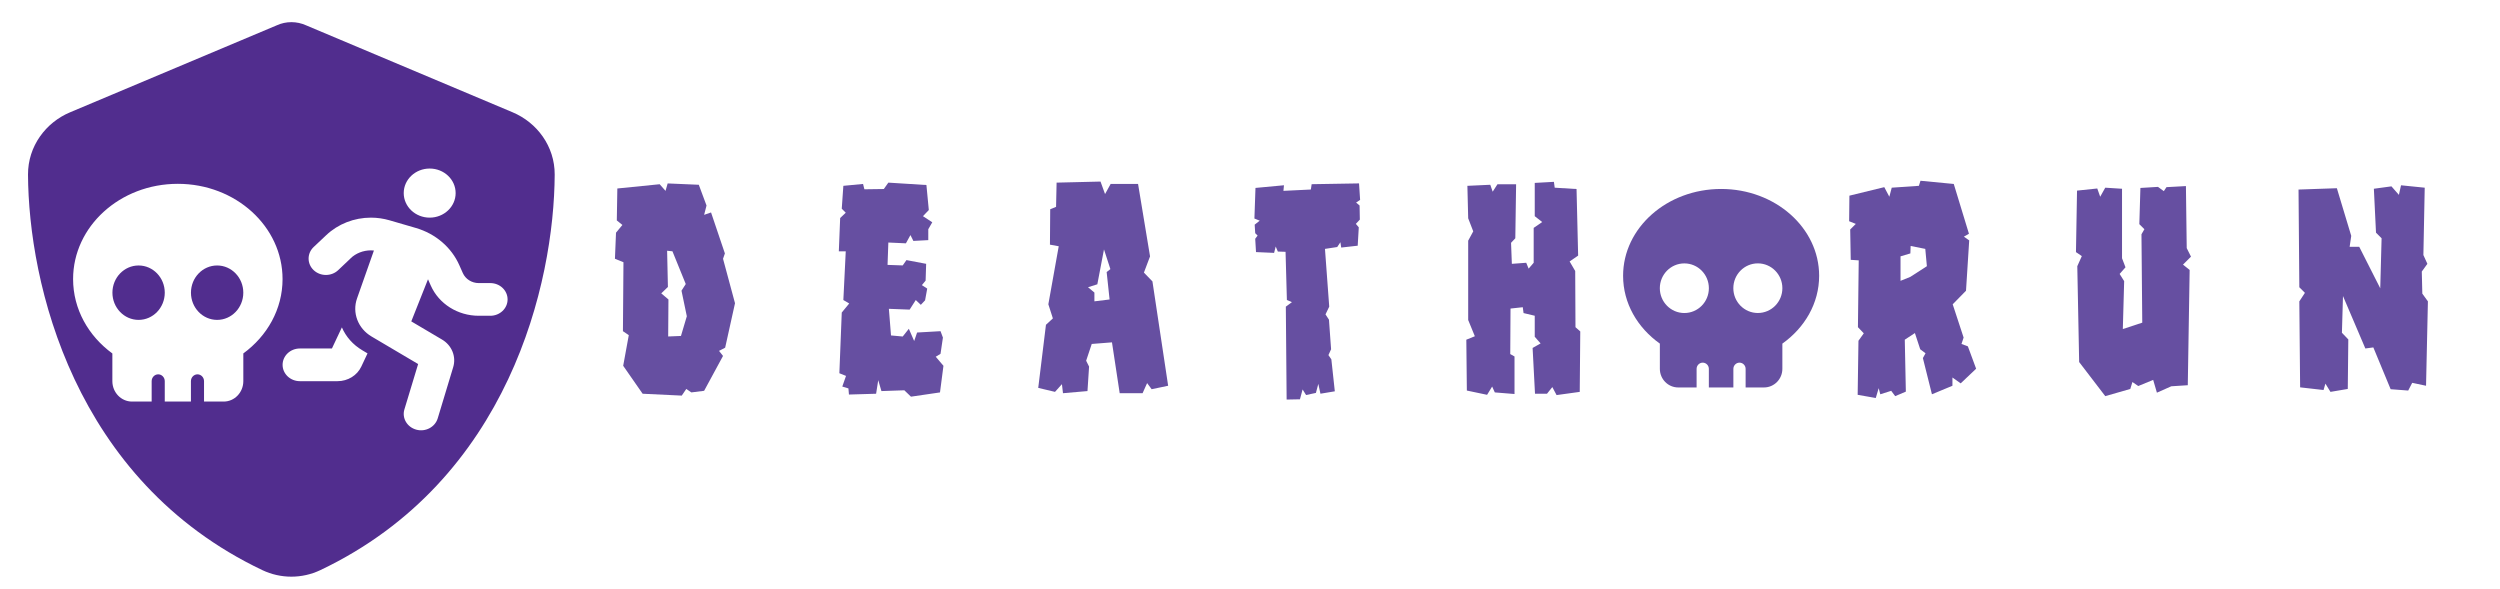
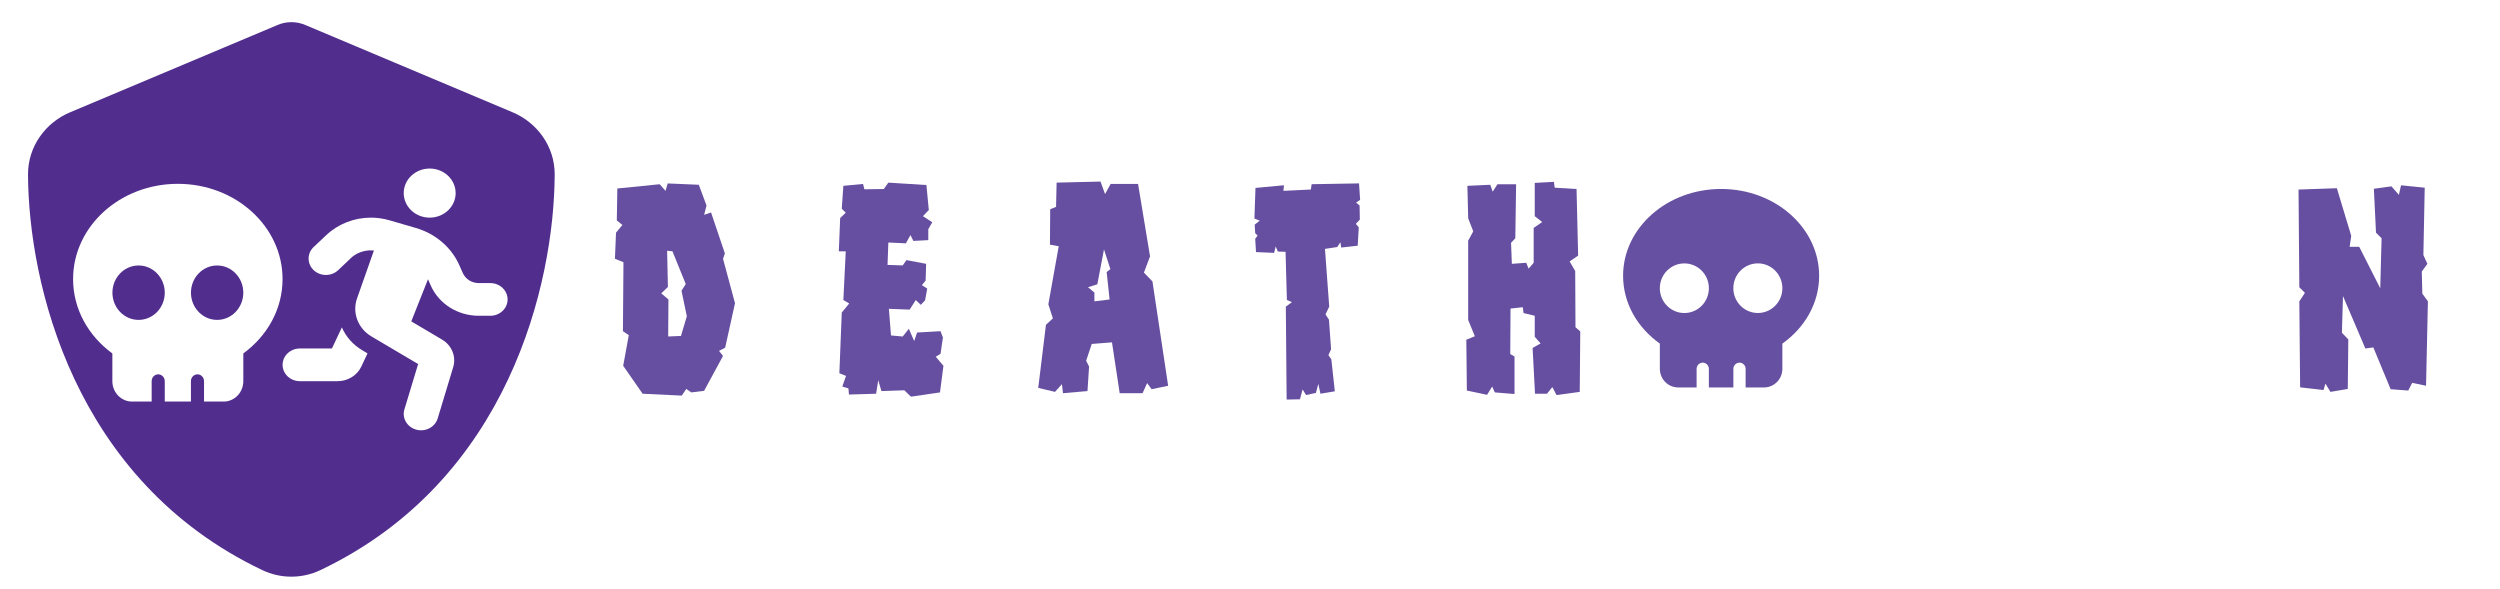
<svg xmlns="http://www.w3.org/2000/svg" id="Layer_1" viewBox="0 0 939.07 221.42">
  <defs>
    <style>
      .cls-1 {
        fill: #6650a1;
      }

      .cls-2 {
        fill: #664fa1;
      }

      .cls-3 {
        fill: #512d8e;
      }
    </style>
  </defs>
  <g>
    <path class="cls-2" d="M241.39,147.9l-7.3-10.5,2.1-11.5-2.2-1.5.2-25.9-3.2-1.3.4-9.8,2.4-2.9-2.1-1.7.2-12,15.9-1.6,2.2,2.5.8-2.8,11.7.5,2.9,7.8-.9,3.5,2.6-.9,5.2,15.4-.7,2,4.5,16.7-3.7,16.7-2.3,1.2,1.5,1.9-7.1,13.1-4.8.6-1.9-1.3-1.7,2.5-14.7-.7ZM255.79,126.19l2.2-7.4-2-9.6,1.6-2.5-5-12.3-2-.2.3,13.6-2.5,2.4,2.7,2.3-.1,13.9,4.8-.2Z" />
    <path class="cls-2" d="M339.69,146.6l-8.6.3-1.2-4.1-.8,5.1-10.2.3-.2-2.3-2.3-.7,1.4-4-2.5-1,.9-22.8,2.8-3.4-2.2-1.3.9-18.3h-2.6l.5-12.5,2.1-2-1.5-1.5.6-8.6,7.4-.7.5,2,7.3-.1,1.7-2.4,14.3.9.9,9.4-2.2,2.3,3.5,2.3-1.5,2.6v4.1l-5.6.3-1.1-2.2-1.7,3.1-6.6-.3-.3,8.4,5.7.2,1.4-2,7.4,1.4-.2,6.3-1.4,1.7,2,1.3-.8,4.4-1.6,1.7-1.9-1.8-2.3,3.6-7.8-.3.8,10,4.4.4,2.3-2.9,2,4.6,1.1-3.2,8.8-.5.9,2.4-.9,6.1-1.8,1.1,2.9,3.4-1.3,10-10.9,1.6-2.5-2.4Z" />
-     <path class="cls-2" d="M398.89,144.3l-2.6,2.9-6.3-1.5,2.9-23.7,2.6-2.4-1.7-5.3,3.9-21.8-3.3-.6.1-13.3,2.2-.9.2-9.1,16.5-.4,1.7,4.7,2.1-3.8h10.3l4.5,27.2-2.3,6.1,3.2,3.3,5.9,39.2-6.2,1.3-1.7-2.3-1.7,3.8h-8.6l-2.9-19.1-7.6.6-2.1,6.3,1.1,2.2-.6,9.2-9.2.8-.4-3.4ZM416.79,112.49l-1.1-10.3,1.4-1.1-2.4-7.4-2.5,13.1-3.5,1.1,2.4,2v3.3l5.7-.7Z" />
+     <path class="cls-2" d="M398.89,144.3l-2.6,2.9-6.3-1.5,2.9-23.7,2.6-2.4-1.7-5.3,3.9-21.8-3.3-.6.1-13.3,2.2-.9.2-9.1,16.5-.4,1.7,4.7,2.1-3.8h10.3l4.5,27.2-2.3,6.1,3.2,3.3,5.9,39.2-6.2,1.3-1.7-2.3-1.7,3.8h-8.6l-2.9-19.1-7.6.6-2.1,6.3,1.1,2.2-.6,9.2-9.2.8-.4-3.4ZM416.79,112.49l-1.1-10.3,1.4-1.1-2.4-7.4-2.5,13.1-3.5,1.1,2.4,2v3.3l5.7-.7" />
    <path class="cls-2" d="M482.99,115.19l2.3-1.7-1.9-.8-.5-18.1-2.9-.1-.8-1.9-.6,2.4-6.8-.3-.3-5,.9-1.2-.9-.9-.2-3.2,1.9-1.5-2-.8.4-11.5,10.7-1-.2,2.1,10.3-.5.3-2,17.8-.3.4,6.2-1.5,1,1.3,1.1.1,5.3-1.5,1.6,1.1,1.3-.4,6.9-6.2.7-.3-2-1.2,1.8-4.6.7,1.6,21.7-1.4,2.9,1.3,2,.8,11.1-1,2.2,1.1,1.6,1.3,12-5.4.9-.8-3.7-.9,3.4-3.7.8-1.3-2.1-1,3.7-5,.1-.3-34.9Z" />
    <path class="cls-2" d="M583.09,145.4l-2,2.5h-4.5l-.9-17.2,3-1.7-2.2-2.5v-7.9l-4.2-1-.3-2.2-4.6.5-.1,17.1,1.6.9v14.1l-7.4-.6-1-2.2-1.9,3.1-7.6-1.6-.2-19.1,3.2-1.3-2.5-6.1v-29.8l1.9-3.5-1.9-4.9-.3-12.2,8.6-.4.9,2.6,1.8-2.8h7l-.3,20.3-1.6,1.7.3,7.9,5.4-.4.9,2.2,1.9-2.2v-13.1l3.2-2.2-2.8-2.2v-12.5l7.2-.4.3,2.2,8.2.5.6,25-3.2,2.2,2.1,3.6.1,21.1,1.8,1.6-.2,22.7-8.7,1.2-1.6-3Z" />
-     <path class="cls-2" d="M697.79,148.3l.3-20.3,2-2.8-2.2-2.3.3-25.1-3-.2-.2-11.4,2.1-2.1-2.5-1,.1-9.6,13.1-3.2,1.9,3.6.9-3.4,10.2-.7.6-1.9,12.5,1.2,5.7,18.7-1.9,1.1,2,1.4-1.2,18.9-5,5.1,4.1,12.5-.8,2.4,2.4.9,3.1,8.4-5.8,5.5-3.1-2.2v3.1l-7.7,3.2-3.4-13.6,1-1.8-2-1.5-2-6.1-3.8,2.5.4,19.5-4,1.7-1.5-2-4.1,1.3-.6-2.3-1.1,3.7-6.8-1.2ZM717.59,103.99l6.2-4-.6-6.5-5.5-1.1-.1,2.8-3.7,1.1v9.2l3.7-1.5Z" />
-     <path class="cls-2" d="M780.99,136l-.7-36,1.7-3.8-2.2-1.5.4-23.1,7.6-.8,1.1,3.1,1.9-3.4,6.3.4v26.1l1.3,3.4-2.2,2.5,1.7,2.7-.5,18,7.3-2.4-.3-33.2,1.1-1.9-1.9-1.9.4-13.6,6.6-.4,2.2,1.6,1-1.5,7.3-.4.3,23.3,1.6,3.2-3,3,2.5,2-.7,43.3-6.2.4-5.4,2.4-1.4-4.8-5.6,2.3-2.2-1.5-.8,2.6-9.4,2.7-9.8-12.8Z" />
    <path class="cls-2" d="M873.49,144.1l-.7,2.4-8.8-1-.3-32.3,2.1-3.2-2.1-2.1-.3-36.7,14.4-.5,5.4,17.9-.6,4.1h3.6l7.9,15.6.5-18.8-2.1-2.1-.8-16.5,6.6-.9,2.8,3.2.8-3.6,8.9.9-.5,25.3,1.5,3.3-2.1,2.9.2,8.3,2.1,2.9-.7,31.7-5.2-1.1-1.5,2.9-6.6-.5-6.5-15.7-3,.4-8.4-19.7-.4,13.8,2.4,2.5-.2,18.6-6.5,1.1-1.9-3.1Z" />
  </g>
  <path class="cls-1" d="M669.51,129.07c8.41-5.99,13.81-15.16,13.81-25.47,0-18.02-16.48-32.62-36.82-32.62s-36.82,14.61-36.82,32.62c0,10.3,5.39,19.49,13.81,25.47v9.48c0,3.86,3.09,6.99,6.9,6.99h6.9v-6.99c0-1.28,1.04-2.33,2.3-2.33s2.3,1.05,2.3,2.33v6.99h9.21v-6.99c0-1.28,1.04-2.33,2.3-2.33s2.3,1.05,2.3,2.33v6.99h6.9c3.81,0,6.9-3.13,6.9-6.99v-9.48ZM623.48,108.26c0-5.15,4.12-9.32,9.21-9.32s9.21,4.17,9.21,9.32-4.12,9.32-9.21,9.32-9.21-4.17-9.21-9.32ZM660.3,98.93c5.08,0,9.21,4.17,9.21,9.32s-4.12,9.32-9.21,9.32-9.21-4.17-9.21-9.32,4.12-9.32,9.21-9.32Z" />
  <g>
    <ellipse class="cls-3" cx="52.06" cy="109.94" rx="9.83" ry="10.22" />
    <path class="cls-3" d="M192.58,42.19L114.97,9.51c-1.73-.78-3.63-1.19-5.52-1.19s-3.79.41-5.48,1.19L26.31,42.19c-9.07,3.8-15.83,12.68-15.79,23.4.21,40.58,17.02,114.82,88.04,148.57,6.88,3.27,14.88,3.27,21.76,0,71.02-33.75,87.83-107.99,88.04-148.57.04-10.72-6.72-19.59-15.79-23.4ZM161.4,63.31c5.39,0,9.75,4.13,9.75,9.22s-4.37,9.22-9.75,9.22-9.75-4.13-9.75-9.22,4.37-9.22,9.75-9.22ZM91.4,132.77v10.4c0,4.23-3.3,7.67-7.38,7.67h-7.38v-7.67c0-1.41-1.11-2.56-2.46-2.56s-2.46,1.15-2.46,2.56v7.67h-9.83v-7.67c0-1.41-1.11-2.56-2.46-2.56s-2.46,1.15-2.46,2.56v7.67h-7.38c-4.07,0-7.38-3.43-7.38-7.67v-10.4c-8.99-6.57-14.75-16.64-14.75-27.94,0-19.76,17.61-35.78,39.34-35.78s39.34,16.02,39.34,35.78c0,11.31-5.76,21.37-14.75,27.94ZM135.71,137.71c-1.56,3.32-5.06,5.47-8.92,5.47h-14.14c-3.6,0-6.5-2.75-6.5-6.14s2.91-6.14,6.5-6.14h12.03l3.74-7.93c1.5,3.48,4.14,6.53,7.7,8.62l1.93,1.15-2.34,4.97ZM184.16,118.61h-4.33c-7.88,0-14.97-4.47-18.02-11.35l-1.04-2.36-6.28,15.82,11.54,6.82c3.68,2.17,5.4,6.39,4.21,10.35l-5.83,19.28c-1,3.26-4.59,5.17-8.04,4.22-3.45-.94-5.46-4.34-4.47-7.6l5.16-17.05-17.51-10.35c-5.1-3.01-7.33-8.93-5.44-14.3l6.34-17.99c-.37-.04-.75-.06-1.14-.06-2.86,0-5.61,1.08-7.62,2.98l.02.02-4.69,4.44c-2.54,2.4-6.66,2.4-9.2,0s-2.54-6.3,0-8.7l4.71-4.44c4.45-4.22,10.5-6.59,16.8-6.59,2.38,0,4.73.35,6.99,1l9.89,2.88c7.39,2.15,13.39,7.3,16.35,14.04l1.28,2.88c1,2.28,3.37,3.78,5.99,3.78h4.33c3.6,0,6.5,2.75,6.5,6.14s-2.91,6.14-6.5,6.14Z" />
    <ellipse class="cls-3" cx="81.56" cy="109.94" rx="9.83" ry="10.22" />
  </g>
</svg>